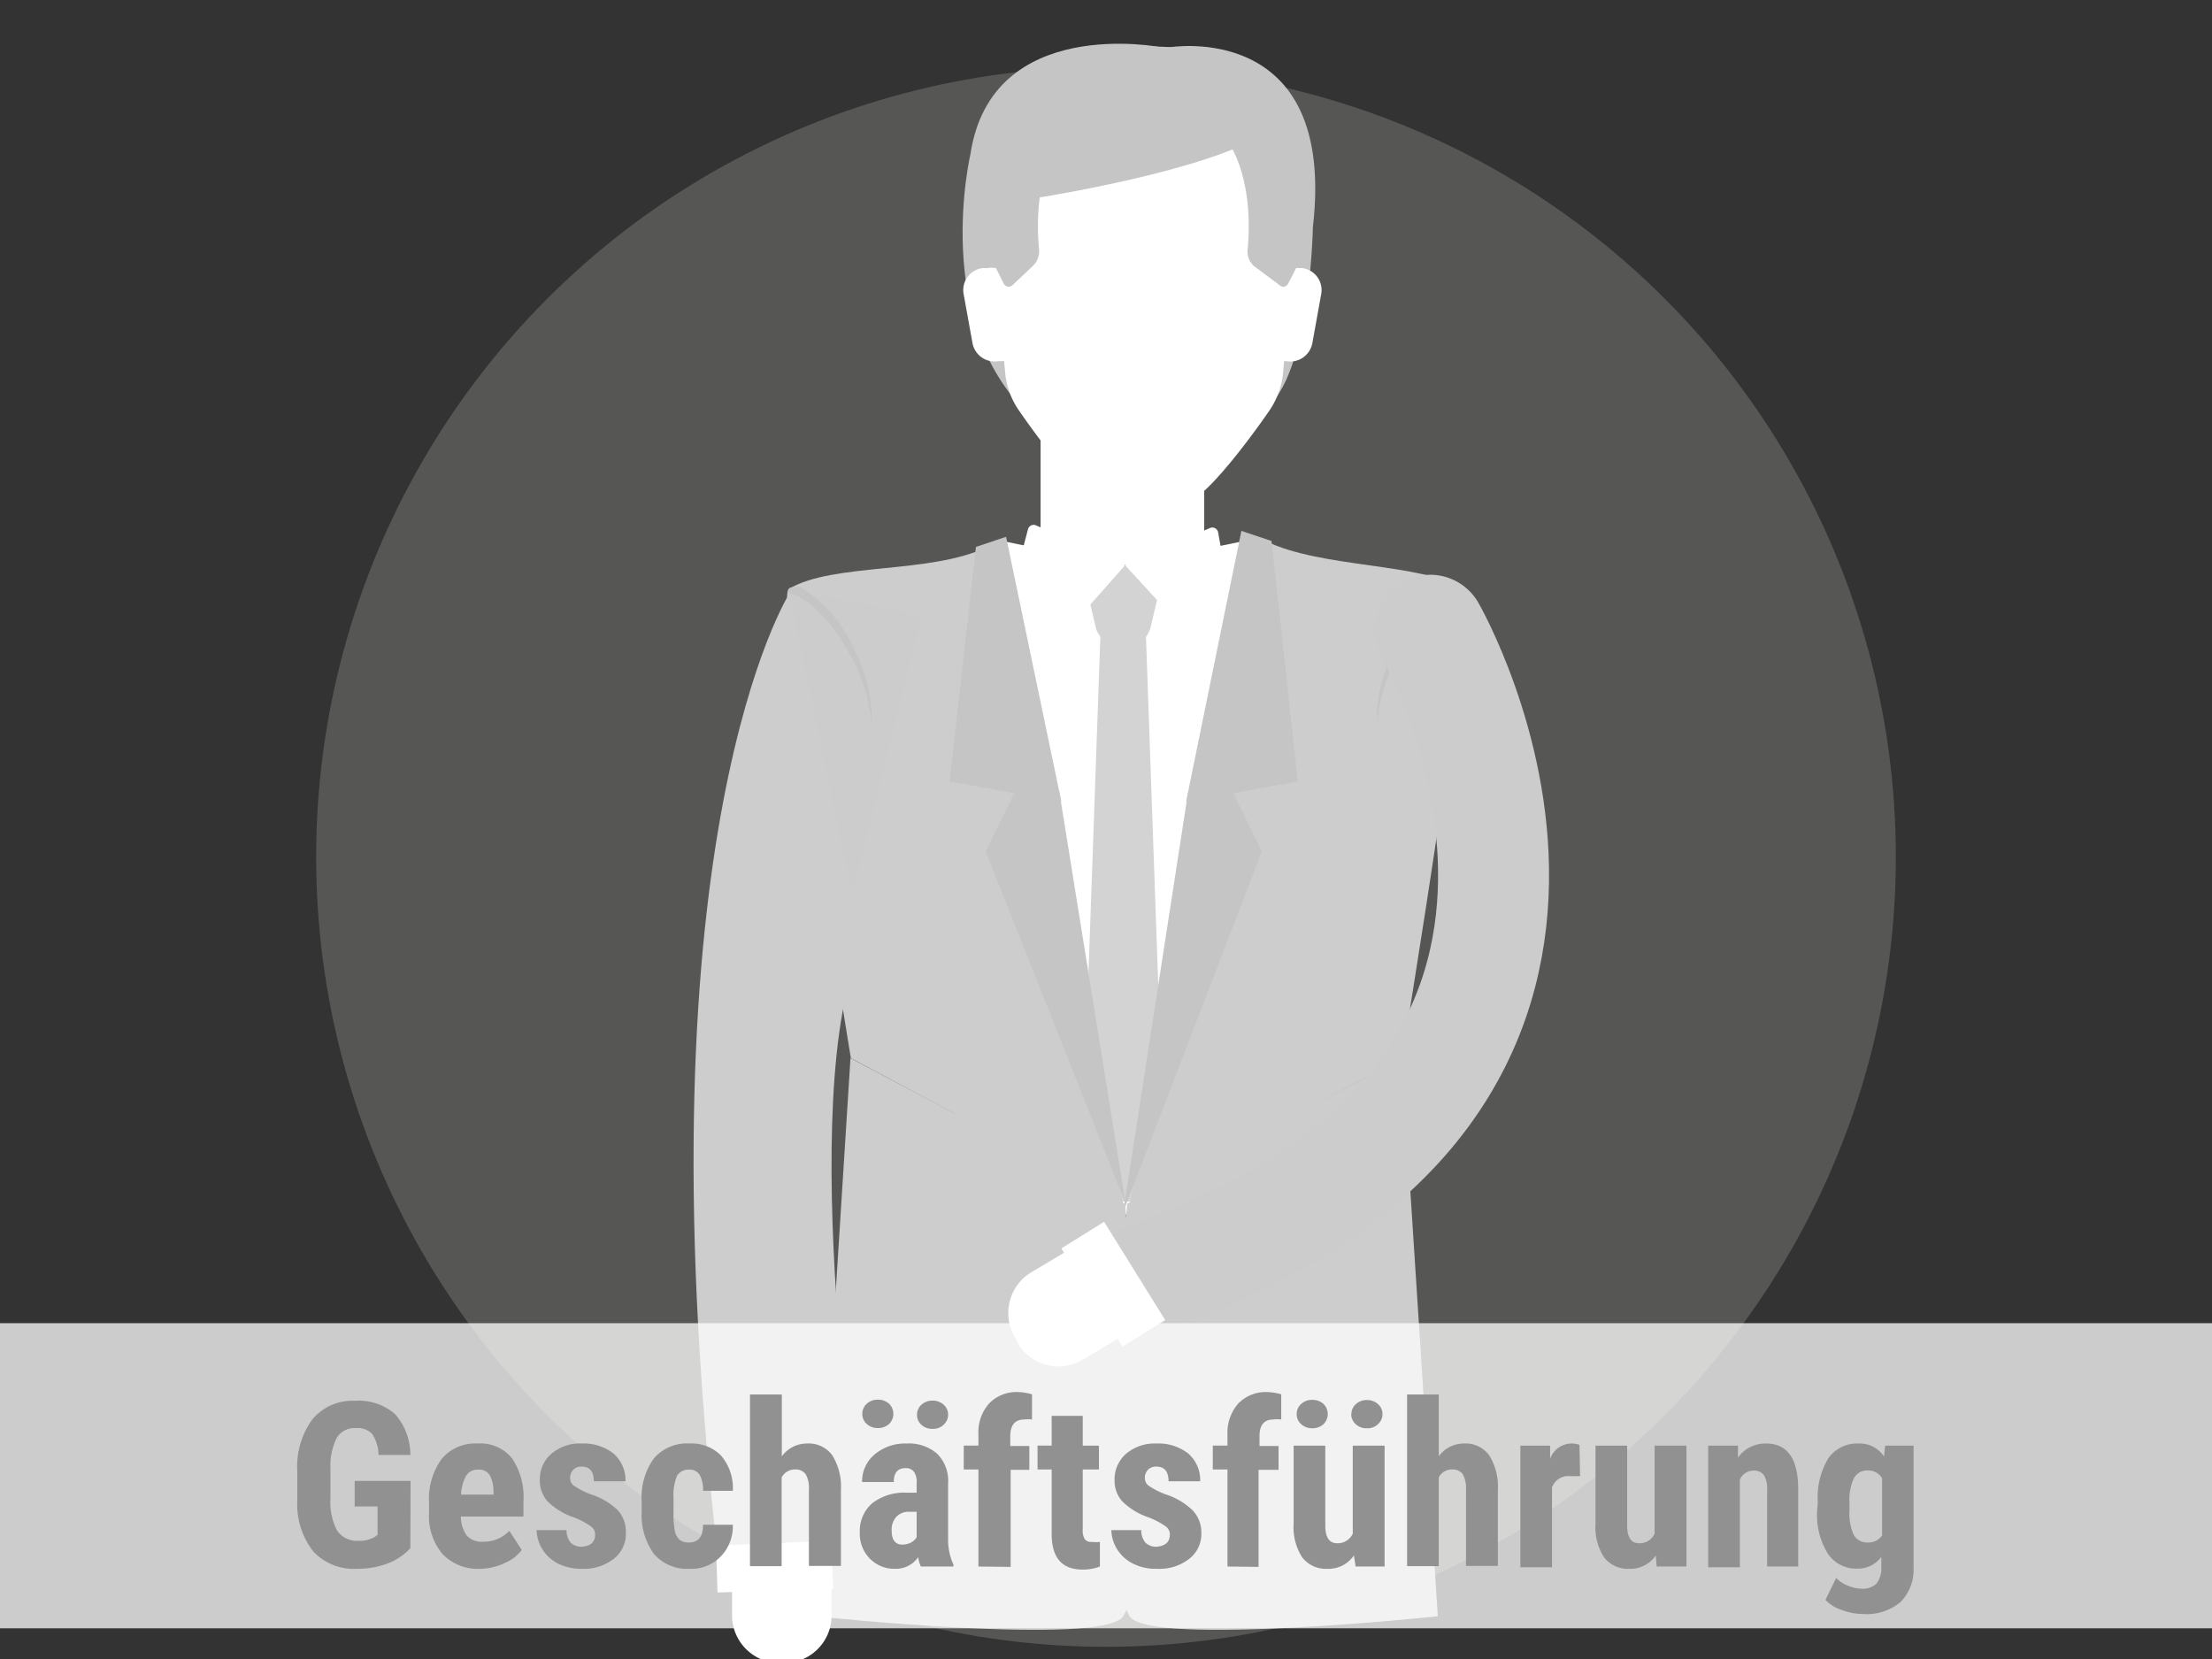
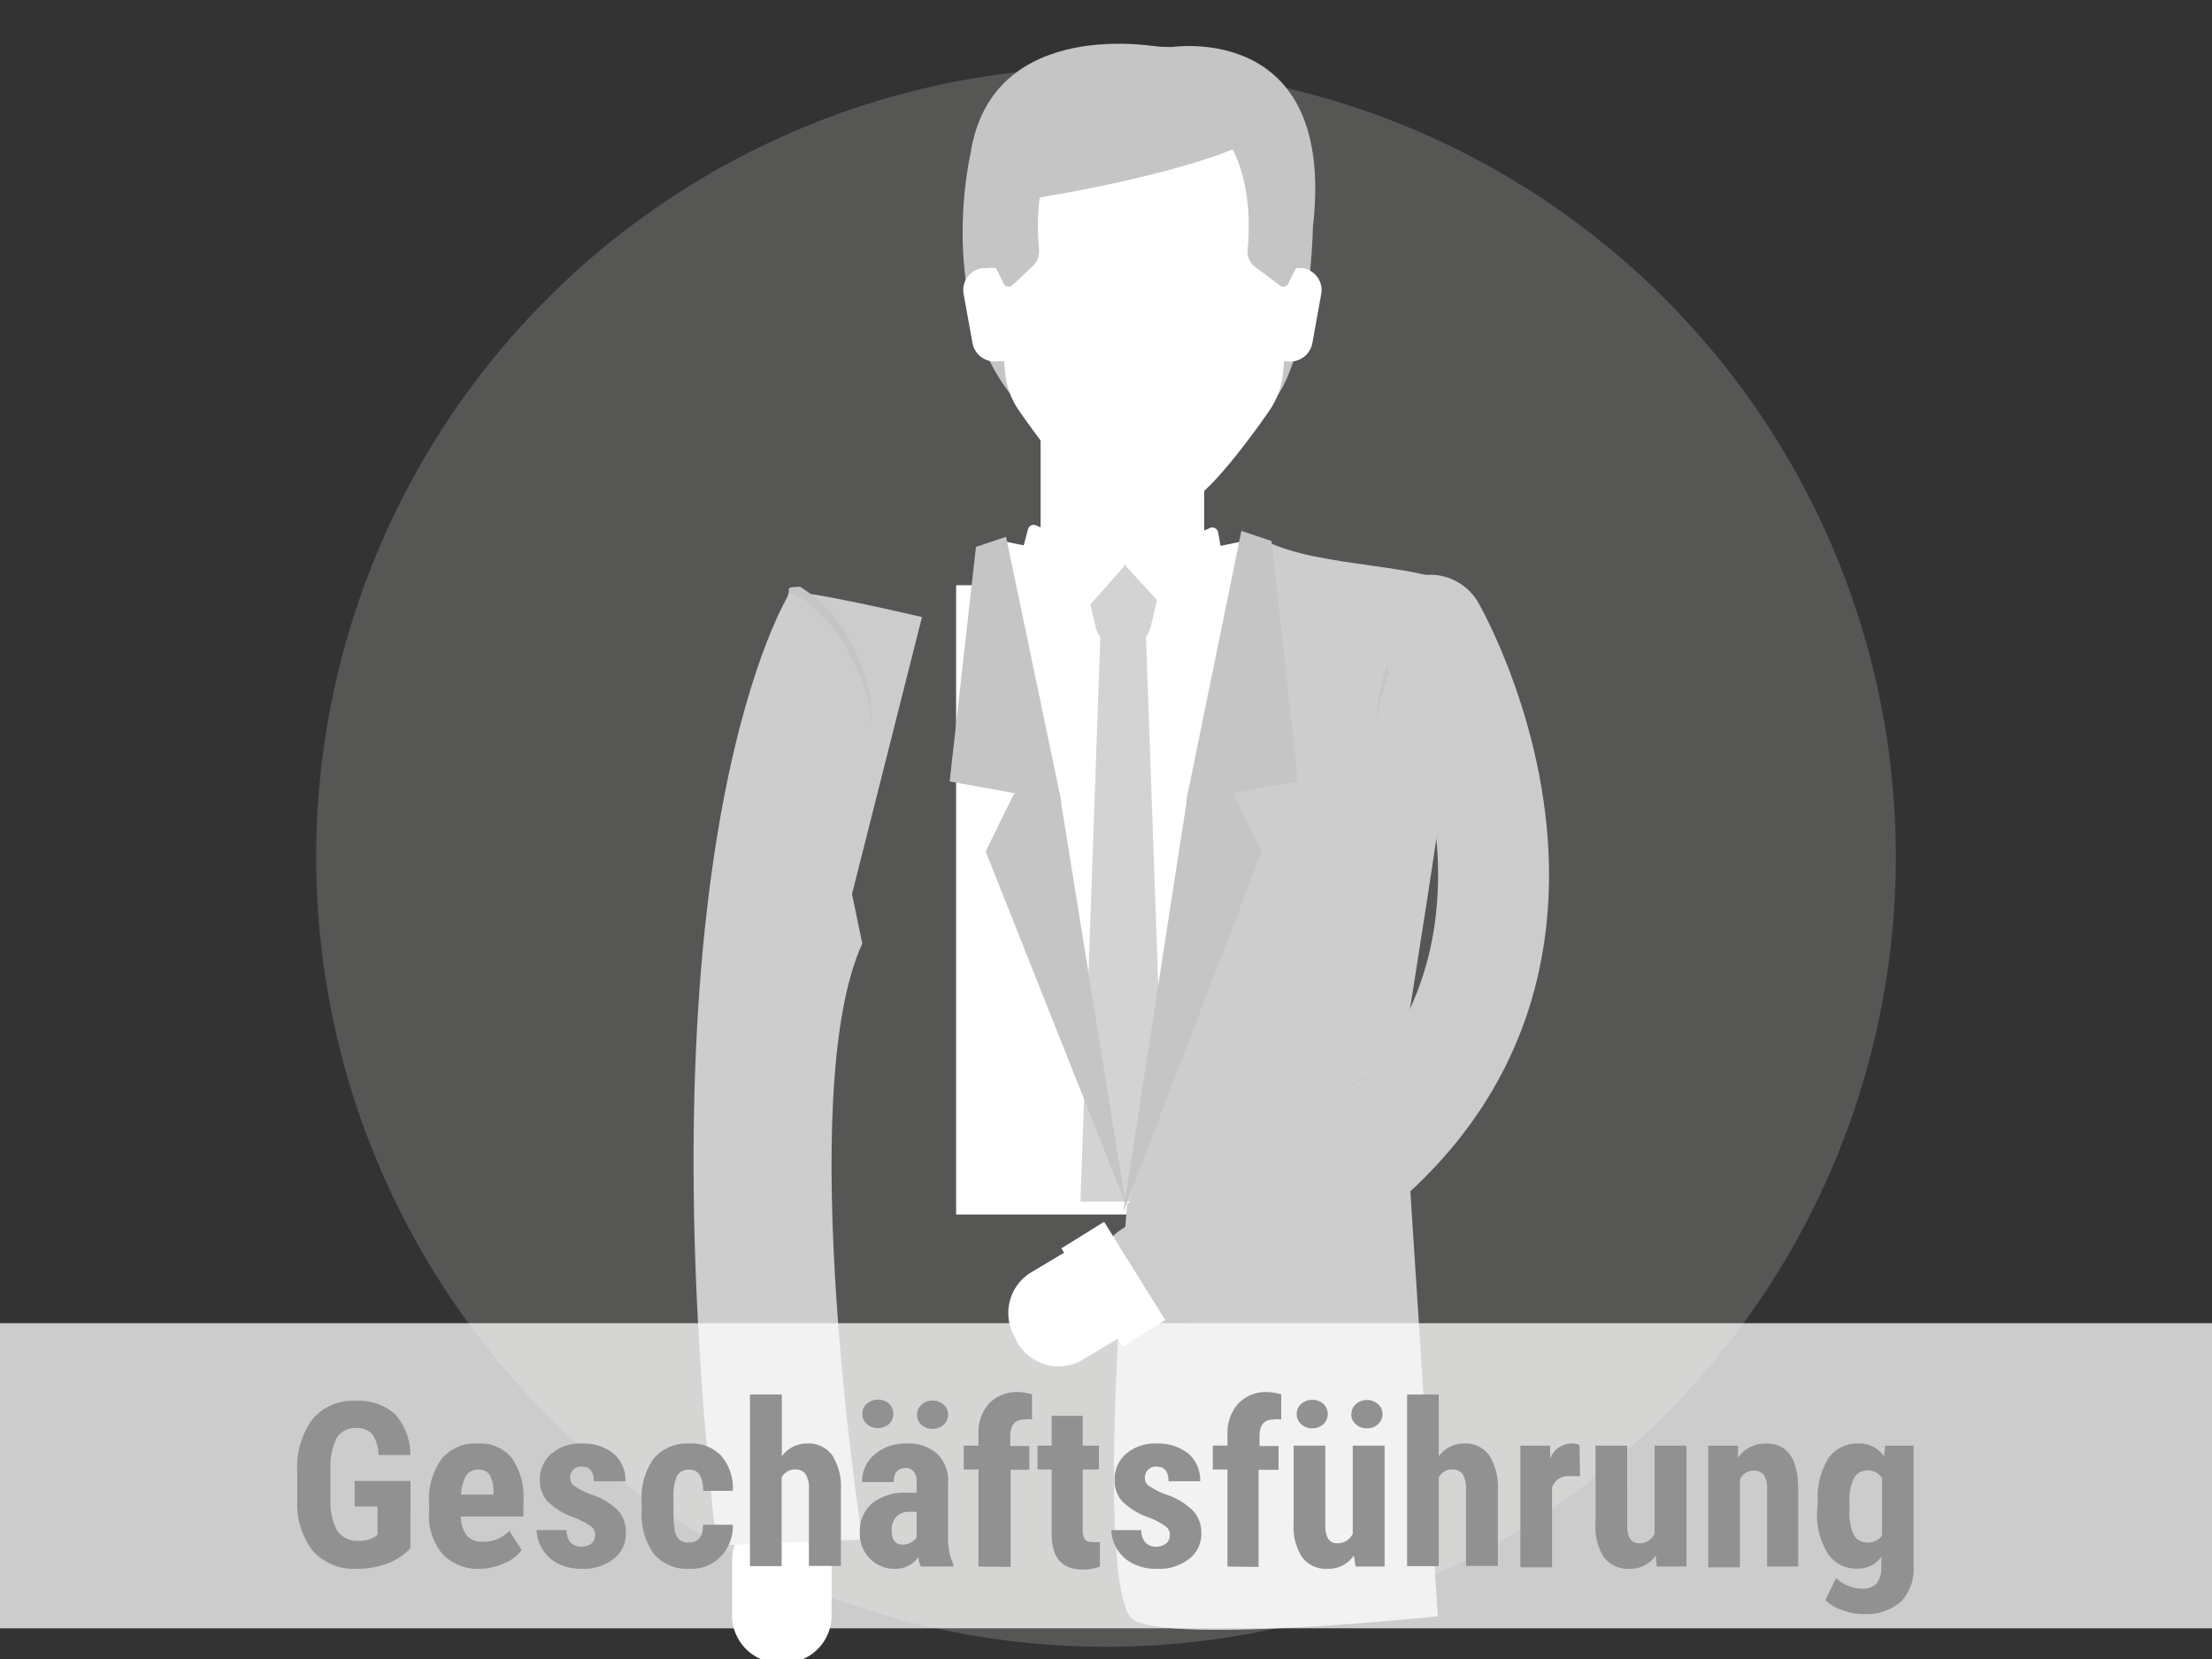
<svg xmlns="http://www.w3.org/2000/svg" viewBox="0 0 116 87">
  <rect x="0" y="0" width="116" height="87" fill="#333333" stroke="none" />
  <g data-name="Ebene 1">
    <circle cx="58" cy="44.94" r="41.42" fill="#aeacaa" opacity=".29" />
    <path fill="#fff" d="m53.65 28.68 1.19-.31.65 3.68-2.88-.86 1.04-2.51z" />
    <path fill="#fff" d="M54.57 21.35h8.58v8.27h-8.58z" />
    <path fill="#fff" d="m64.57 31.75-2.9.8-2.64-2.91 6.22-1.27-.68 3.38zM53.23 31.75l2.9.8 2.64-2.91-6.21-1.27.67 3.38z" />
    <path fill="#fff" d="M50.14 30.69h16.72v33H50.14z" />
    <path d="M60.35 32.84a1.24 1.24 0 0 1-1.32 1h-.26a1.24 1.24 0 0 1-1.32-1l-.53-2.22a1.23 1.23 0 0 1 1.32-1h1.32a1.23 1.23 0 0 1 1.32 1Z" fill="#d3d3d3" />
    <path d="m64.57 31.75-2.9.8L59 29.64l4.45-1.95a.31.31 0 0 1 .43.23ZM52.9 31.59l3.5 1 2.6-2.95-4.67-2.09a.31.31 0 0 0-.42.2Z" fill="#fff" />
    <path fill="#d3d3d3" d="M61.14 63.01h-4.48l1.05-29.81h2.38l1.05 29.81z" />
    <g fill="#cdcdcd">
      <path d="m73.52 55.49-14.28 7.64 7.12-34.76c3 1.45 8.11 1.12 10.42 2.52.72.44-3.26 24.6-3.26 24.6Z" />
      <path d="M75.4 84.76s-15.14 1.6-16.16 0c-1.78-2.81-.13-21.63-.13-21.63l14.4-7.64Z" />
    </g>
    <path fill="#c5c5c5" d="m68.06 40.98-5.86 1.06 2.9-14.2 1.58.53 1.38 12.61z" />
    <path fill="#c5c5c5" d="M66.17 44.65 58.9 63.57l3.41-22.06 2.37.1 1.49 3.04z" />
    <g fill="#cdcdcd">
-       <path d="m44.62 55.49 14.28 7.64-7.12-34.45c-3 1.45-8.11.81-10.42 2.21-.72.44 3.26 24.6 3.26 24.6Z" />
-       <path d="M42.75 84.76s15.13 1.6 16.15 0c1.78-2.76.1-21.63.1-21.63l-14.4-7.64Z" />
-     </g>
+       </g>
    <path d="M41 87.21a2.51 2.51 0 0 1-2.61-2.38v-3a2.49 2.49 0 0 1 2.52-2.46H41a2.51 2.51 0 0 1 2.61 2.38v3a2.49 2.49 0 0 1-2.52 2.46Z" fill="#fff" />
-     <path fill="#fff" d="m37.546 80.872 6.06-.182.08 2.64-6.06.182z" />
    <path d="M38.82 82.15a.34.34 0 0 1-.12-.45.33.33 0 0 1 .45-.13.32.32 0 0 1 .12.45.33.33 0 0 1-.45.13Z" fill="#fff" />
    <path d="m41.7 58.68-5.17-1.29 4.82-26.31c.48-.26 7 1.28 7 1.28Z" fill="#ccc" />
-     <path fill="#ccc" d="m44.69 80.73-7.11.32-1.07-23.81 5.89-.32 2.29 23.81z" />
    <path fill="#c5c5c5" d="m49.8 40.98 5.86 1.06-2.9-13.89-1.58.53-1.38 12.3z" />
    <path fill="#c5c5c5" d="m51.69 44.65 7.34 18.48-3.48-21.62-2.37.1-1.49 3.04z" />
    <path d="M53.28 70.22a2.5 2.5 0 0 1 .72-3.45l2.53-1.51a2.48 2.48 0 0 1 3.39 1l.08.13a2.48 2.48 0 0 1-.76 3.44l-2.53 1.52a2.5 2.5 0 0 1-3.39-1Z" fill="#fff" />
    <path d="M59.82 69.3a.33.33 0 0 1-.33.33.33.33 0 1 1 0-.66.33.33 0 0 1 .33.33Z" fill="#fff" />
    <path d="M76.52 31.12s.09-.21 0-.28-.56-.07-.56-.07a7.38 7.38 0 0 0-2.88 3.37 8.06 8.06 0 0 0-.87 3.86 8.54 8.54 0 0 1 1.06-3.51c.96-1.87 2.27-3.16 3.25-3.37ZM41.4 31.12s-.09-.21 0-.28.56-.07.56-.07a7.38 7.38 0 0 1 2.88 3.37 8.06 8.06 0 0 1 .87 3.86 8.54 8.54 0 0 0-1.06-3.51c-.96-1.87-2.27-3.16-3.25-3.37Z" fill="#c5c5c5" />
    <path d="M41.4 31.12s-8 12.52-3.82 49.93l7.64-.32s-3.63-23.34 0-31.25Z" fill="#cdcdcd" />
    <path d="M75 33.05s13.72 23.87-14.58 33.84" fill="none" stroke="#ccc" stroke-linecap="round" stroke-linejoin="round" stroke-width="5.82" />
    <path fill="#fff" d="m55.659 65.466 2.242-1.394 3.205 5.155-2.242 1.394z" />
    <path d="M61.33 2.48s8.78-1.48 7.52 9.43c0 0-.16 9.1-3.14 9.85s-9.79-1.37-9.79-1.37l5-17.91" fill="#c5c5c5" />
    <path d="M60.91 2.48S52 .71 50.89 8.09c0 0-2.07 8.8 3.1 13.68s6.92-19.29 6.92-19.29Z" fill="#c5c5c5" />
    <path d="M61.29 3.06h-2.6c-2.94.44-7.27 1.9-6.84 6.73l.86 9.75a4.15 4.15 0 0 0 .77 2.05c1 1.45 3 4.11 4 4.62a9.11 9.11 0 0 0 2.5.3 9.39 9.39 0 0 0 2.54-.3c1-.51 3-3.16 4-4.61a4.22 4.22 0 0 0 .77-2.08l.84-9.73C68.6 5 64.25 3.5 61.29 3.06Z" fill="#fff" />
    <path d="M52.59 18.94h-.24A1.18 1.18 0 0 1 51 18l-.47-2.6a1.16 1.16 0 0 1 1-1.34h.25a1.18 1.18 0 0 1 1.37.94l.47 2.6a1.17 1.17 0 0 1-1.03 1.34ZM67.21 18.94h.24a1.18 1.18 0 0 0 1.37-.94l.47-2.6a1.16 1.16 0 0 0-1-1.34h-.25a1.18 1.18 0 0 0-1.37.94l-.47 2.6a1.16 1.16 0 0 0 1.01 1.34Z" fill="#fff" />
    <path d="m52.2 14 .44.88a.29.29 0 0 0 .45.08l1.06-1a1.07 1.07 0 0 0 .34-.89c-.18-1.82-.33-7.89 5.65-8V2.46S48.05 1.46 52.2 14Z" fill="#c5c5c5" />
    <path d="m68 14-.45.88a.28.28 0 0 1-.44.08l-1.34-1a1 1 0 0 1-.34-.89c.17-1.82.32-7.89-5.65-8V2.46S72.13 1.46 68 14Z" fill="#c5c5c5" />
    <path d="M54.23 10.4S63.39 9 66.52 6.89L59 3.7l-5.2 2Z" fill="#c5c5c5" />
    <path fill="#fff" opacity=".75" d="M0 69.39h116v16H0z" />
    <g fill="#919191">
      <path d="M21.52 81.19a3.11 3.11 0 0 1-1.22.81 4.48 4.48 0 0 1-1.58.27 2.9 2.9 0 0 1-2.29-.91 4 4 0 0 1-.84-2.65v-1.54a4.23 4.23 0 0 1 .77-2.71 2.73 2.73 0 0 1 2.25-1 2.9 2.9 0 0 1 2.1.69 3.22 3.22 0 0 1 .81 2.15h-1.67a2 2 0 0 0-.34-1.11 1.08 1.08 0 0 0-.85-.3 1.1 1.1 0 0 0-1 .51 3.29 3.29 0 0 0-.33 1.63v1.54a3.2 3.2 0 0 0 .35 1.7 1.27 1.27 0 0 0 1.15.53 1.53 1.53 0 0 0 .82-.2l.15-.11V79h-1.2v-1.34h2.93ZM25.22 82.27a2.58 2.58 0 0 1-2-.76 3.07 3.07 0 0 1-.72-2.18v-.51a3.57 3.57 0 0 1 .66-2.31 2.28 2.28 0 0 1 1.88-.81 2.14 2.14 0 0 1 1.8.76 3.6 3.6 0 0 1 .61 2.26v.81h-3.28a1.69 1.69 0 0 0 .31 1 1.06 1.06 0 0 0 .85.32 1.85 1.85 0 0 0 1.38-.57l.65 1a2.06 2.06 0 0 1-.88.68 3.12 3.12 0 0 1-1.26.31Zm-1-3.89h1.66v-.15a1.86 1.86 0 0 0-.19-.86.65.65 0 0 0-.61-.3.7.7 0 0 0-.63.31 2.13 2.13 0 0 0-.27 1ZM31.21 80.45a.53.53 0 0 0-.2-.39 4.11 4.11 0 0 0-.9-.48 3.64 3.64 0 0 1-1.41-.86 1.64 1.64 0 0 1-.39-1.11 1.77 1.77 0 0 1 .6-1.37 2.3 2.3 0 0 1 1.6-.54 2.53 2.53 0 0 1 1.67.53 1.85 1.85 0 0 1 .62 1.45h-1.66c0-.51-.21-.77-.64-.77a.57.57 0 0 0-.43.16.58.58 0 0 0-.17.46.49.49 0 0 0 .18.37 4.12 4.12 0 0 0 .89.46 3.66 3.66 0 0 1 1.43.84 1.68 1.68 0 0 1 .42 1.19 1.64 1.64 0 0 1-.64 1.36 2.53 2.53 0 0 1-1.67.52 2.73 2.73 0 0 1-1.24-.27 2.1 2.1 0 0 1-.83-.76 2 2 0 0 1-.3-1h1.57a1 1 0 0 0 .21.65.79.79 0 0 0 .62.22c.46-.05.67-.25.67-.66ZM36.14 80.89c.48 0 .73-.31.73-.93h1.56a2.27 2.27 0 0 1-.64 1.67 2.12 2.12 0 0 1-1.61.64 2.3 2.3 0 0 1-1.87-.76 3.47 3.47 0 0 1-.66-2.25v-.5a3.5 3.5 0 0 1 .64-2.28 2.28 2.28 0 0 1 1.88-.78 2.15 2.15 0 0 1 1.65.64 2.62 2.62 0 0 1 .61 1.84h-1.56a1.64 1.64 0 0 0-.17-.82.6.6 0 0 0-.56-.29.7.7 0 0 0-.63.31 2.62 2.62 0 0 0-.19 1.19v.65a5.41 5.41 0 0 0 .07 1.08.89.89 0 0 0 .25.45.76.76 0 0 0 .5.14ZM41 76.37a1.63 1.63 0 0 1 1.32-.67 1.53 1.53 0 0 1 1.32.61 3.09 3.09 0 0 1 .46 1.81v4h-1.68v-4a1.44 1.44 0 0 0-.17-.81.64.64 0 0 0-.56-.25.78.78 0 0 0-.7.42v4.65h-1.66v-9H41ZM48.29 82.15a1.74 1.74 0 0 1-.14-.49 1.42 1.42 0 0 1-1.21.61 1.79 1.79 0 0 1-1.32-.53 1.84 1.84 0 0 1-.53-1.36 1.92 1.92 0 0 1 .64-1.54 2.74 2.74 0 0 1 1.83-.56h.51v-.51a.9.9 0 0 0-.15-.6.52.52 0 0 0-.43-.18c-.41 0-.62.24-.62.73h-1.66a1.83 1.83 0 0 1 .66-1.45 2.47 2.47 0 0 1 1.67-.57 2.25 2.25 0 0 1 1.61.54 2 2 0 0 1 .57 1.55v3a3.1 3.1 0 0 0 .28 1.26v.1Zm-3.07-8a.7.7 0 0 1 .24-.54.84.84 0 0 1 .58-.21.86.86 0 0 1 .58.21.74.74 0 0 1 0 1.07.86.86 0 0 1-.58.21.84.84 0 0 1-.58-.21.69.69 0 0 1-.24-.52ZM47.31 81a1 1 0 0 0 .47-.11.84.84 0 0 0 .29-.27v-1.34h-.4a.86.86 0 0 0-.67.27 1 1 0 0 0-.24.72c0 .46.18.73.55.73Zm.78-6.81a.68.68 0 0 1 .24-.53.82.82 0 0 1 .57-.21.84.84 0 0 1 .58.21.68.68 0 0 1 .24.53.71.71 0 0 1-.23.52.78.78 0 0 1-.59.22.82.82 0 0 1-.59-.22.7.7 0 0 1-.22-.55ZM51.31 82.15v-5.09h-.77v-1.25h.77v-.57a2.28 2.28 0 0 1 .55-1.63 2 2 0 0 1 1.51-.61 3 3 0 0 1 .75.12v1.32a1.56 1.56 0 0 0-.4 0c-.49 0-.74.29-.74.88v.51h1v1.25H53v5.09ZM56.78 74.25v1.56h.85v1.25h-.85v3.15a.87.87 0 0 0 .11.51.44.44 0 0 0 .39.14 1.54 1.54 0 0 0 .4 0v1.29a2.45 2.45 0 0 1-.91.16c-1.07 0-1.61-.61-1.62-1.84v-3.41h-.74v-1.25h.74v-1.56ZM61.35 80.45a.53.53 0 0 0-.2-.39 4.11 4.11 0 0 0-.9-.48 3.64 3.64 0 0 1-1.41-.86 1.64 1.64 0 0 1-.39-1.11 1.77 1.77 0 0 1 .6-1.37 2.33 2.33 0 0 1 1.6-.54 2.53 2.53 0 0 1 1.67.53 1.85 1.85 0 0 1 .62 1.45h-1.66c0-.51-.21-.77-.64-.77a.57.57 0 0 0-.43.16.58.58 0 0 0-.17.46.49.49 0 0 0 .18.37 4.12 4.12 0 0 0 .89.46 3.66 3.66 0 0 1 1.43.84 1.68 1.68 0 0 1 .46 1.19 1.64 1.64 0 0 1-.64 1.36 2.53 2.53 0 0 1-1.67.52 2.65 2.65 0 0 1-1.27-.27 2.06 2.06 0 0 1-.84-.76 2 2 0 0 1-.3-1h1.57a1 1 0 0 0 .21.65.79.79 0 0 0 .62.22c.45-.05.67-.25.67-.66ZM64.37 82.15v-5.09h-.77v-1.25h.77v-.57a2.33 2.33 0 0 1 .56-1.63 2 2 0 0 1 1.51-.61 3 3 0 0 1 .75.12v1.32a1.58 1.58 0 0 0-.41 0c-.49 0-.73.29-.73.88v.51h1v1.25H66v5.09ZM71 81.57a1.61 1.61 0 0 1-1.38.7 1.57 1.57 0 0 1-1.33-.6 2.88 2.88 0 0 1-.45-1.75v-4.11h1.66V80c0 .62.21.93.62.93a.87.87 0 0 0 .82-.5v-4.62h1.67v6.34h-1.52Zm-3-7.41a.7.7 0 0 1 .24-.54.84.84 0 0 1 .58-.21.86.86 0 0 1 .58.21.74.74 0 0 1 0 1.07.86.86 0 0 1-.58.21.84.84 0 0 1-.58-.21.69.69 0 0 1-.24-.53Zm2.87 0a.68.68 0 0 1 .24-.53.82.82 0 0 1 .57-.21.84.84 0 0 1 .58.21.68.68 0 0 1 .24.53.71.71 0 0 1-.23.52.78.78 0 0 1-.59.22.8.8 0 0 1-.59-.22.7.7 0 0 1-.23-.52ZM75.45 76.37a1.63 1.63 0 0 1 1.32-.67 1.53 1.53 0 0 1 1.32.61 3.09 3.09 0 0 1 .46 1.81v4h-1.67v-4a1.53 1.53 0 0 0-.17-.81.65.65 0 0 0-.56-.25.77.77 0 0 0-.7.42v4.65h-1.66v-9h1.66ZM82.86 77.41h-.55a.9.9 0 0 0-.92.59v4.19h-1.66v-6.38h1.56v.69a1.2 1.2 0 0 1 1.54-.73ZM86.83 81.57a1.61 1.61 0 0 1-1.38.7 1.58 1.58 0 0 1-1.33-.6 2.88 2.88 0 0 1-.45-1.75v-4.11h1.66V80c0 .62.21.93.62.93a.86.86 0 0 0 .82-.5v-4.62h1.67v6.34h-1.56ZM91.14 75.81v.63a1.76 1.76 0 0 1 1.48-.74c1.09 0 1.65.76 1.68 2.29v4.16h-1.63v-4a1.42 1.42 0 0 0-.16-.78.63.63 0 0 0-.56-.25.79.79 0 0 0-.71.47v4.6h-1.66v-6.38ZM95.33 78.79a3.93 3.93 0 0 1 .56-2.33 1.84 1.84 0 0 1 1.58-.76 1.52 1.52 0 0 1 1.33.68l.06-.57h1.49v6.34a2.45 2.45 0 0 1-.67 1.85 2.76 2.76 0 0 1-2 .64 3.18 3.18 0 0 1-1.09-.21 2 2 0 0 1-.86-.53l.56-1.15a1.66 1.66 0 0 0 .61.4 1.77 1.77 0 0 0 .71.16 1 1 0 0 0 .8-.27 1.32 1.32 0 0 0 .25-.86v-.54a1.5 1.5 0 0 1-1.24.62 1.79 1.79 0 0 1-1.57-.79 3.87 3.87 0 0 1-.56-2.22Zm1.66.42a2.77 2.77 0 0 0 .22 1.28.8.8 0 0 0 .73.4.87.87 0 0 0 .76-.37v-3a.85.85 0 0 0-.75-.41.79.79 0 0 0-.73.41 2.67 2.67 0 0 0-.23 1.3Z" />
    </g>
  </g>
</svg>